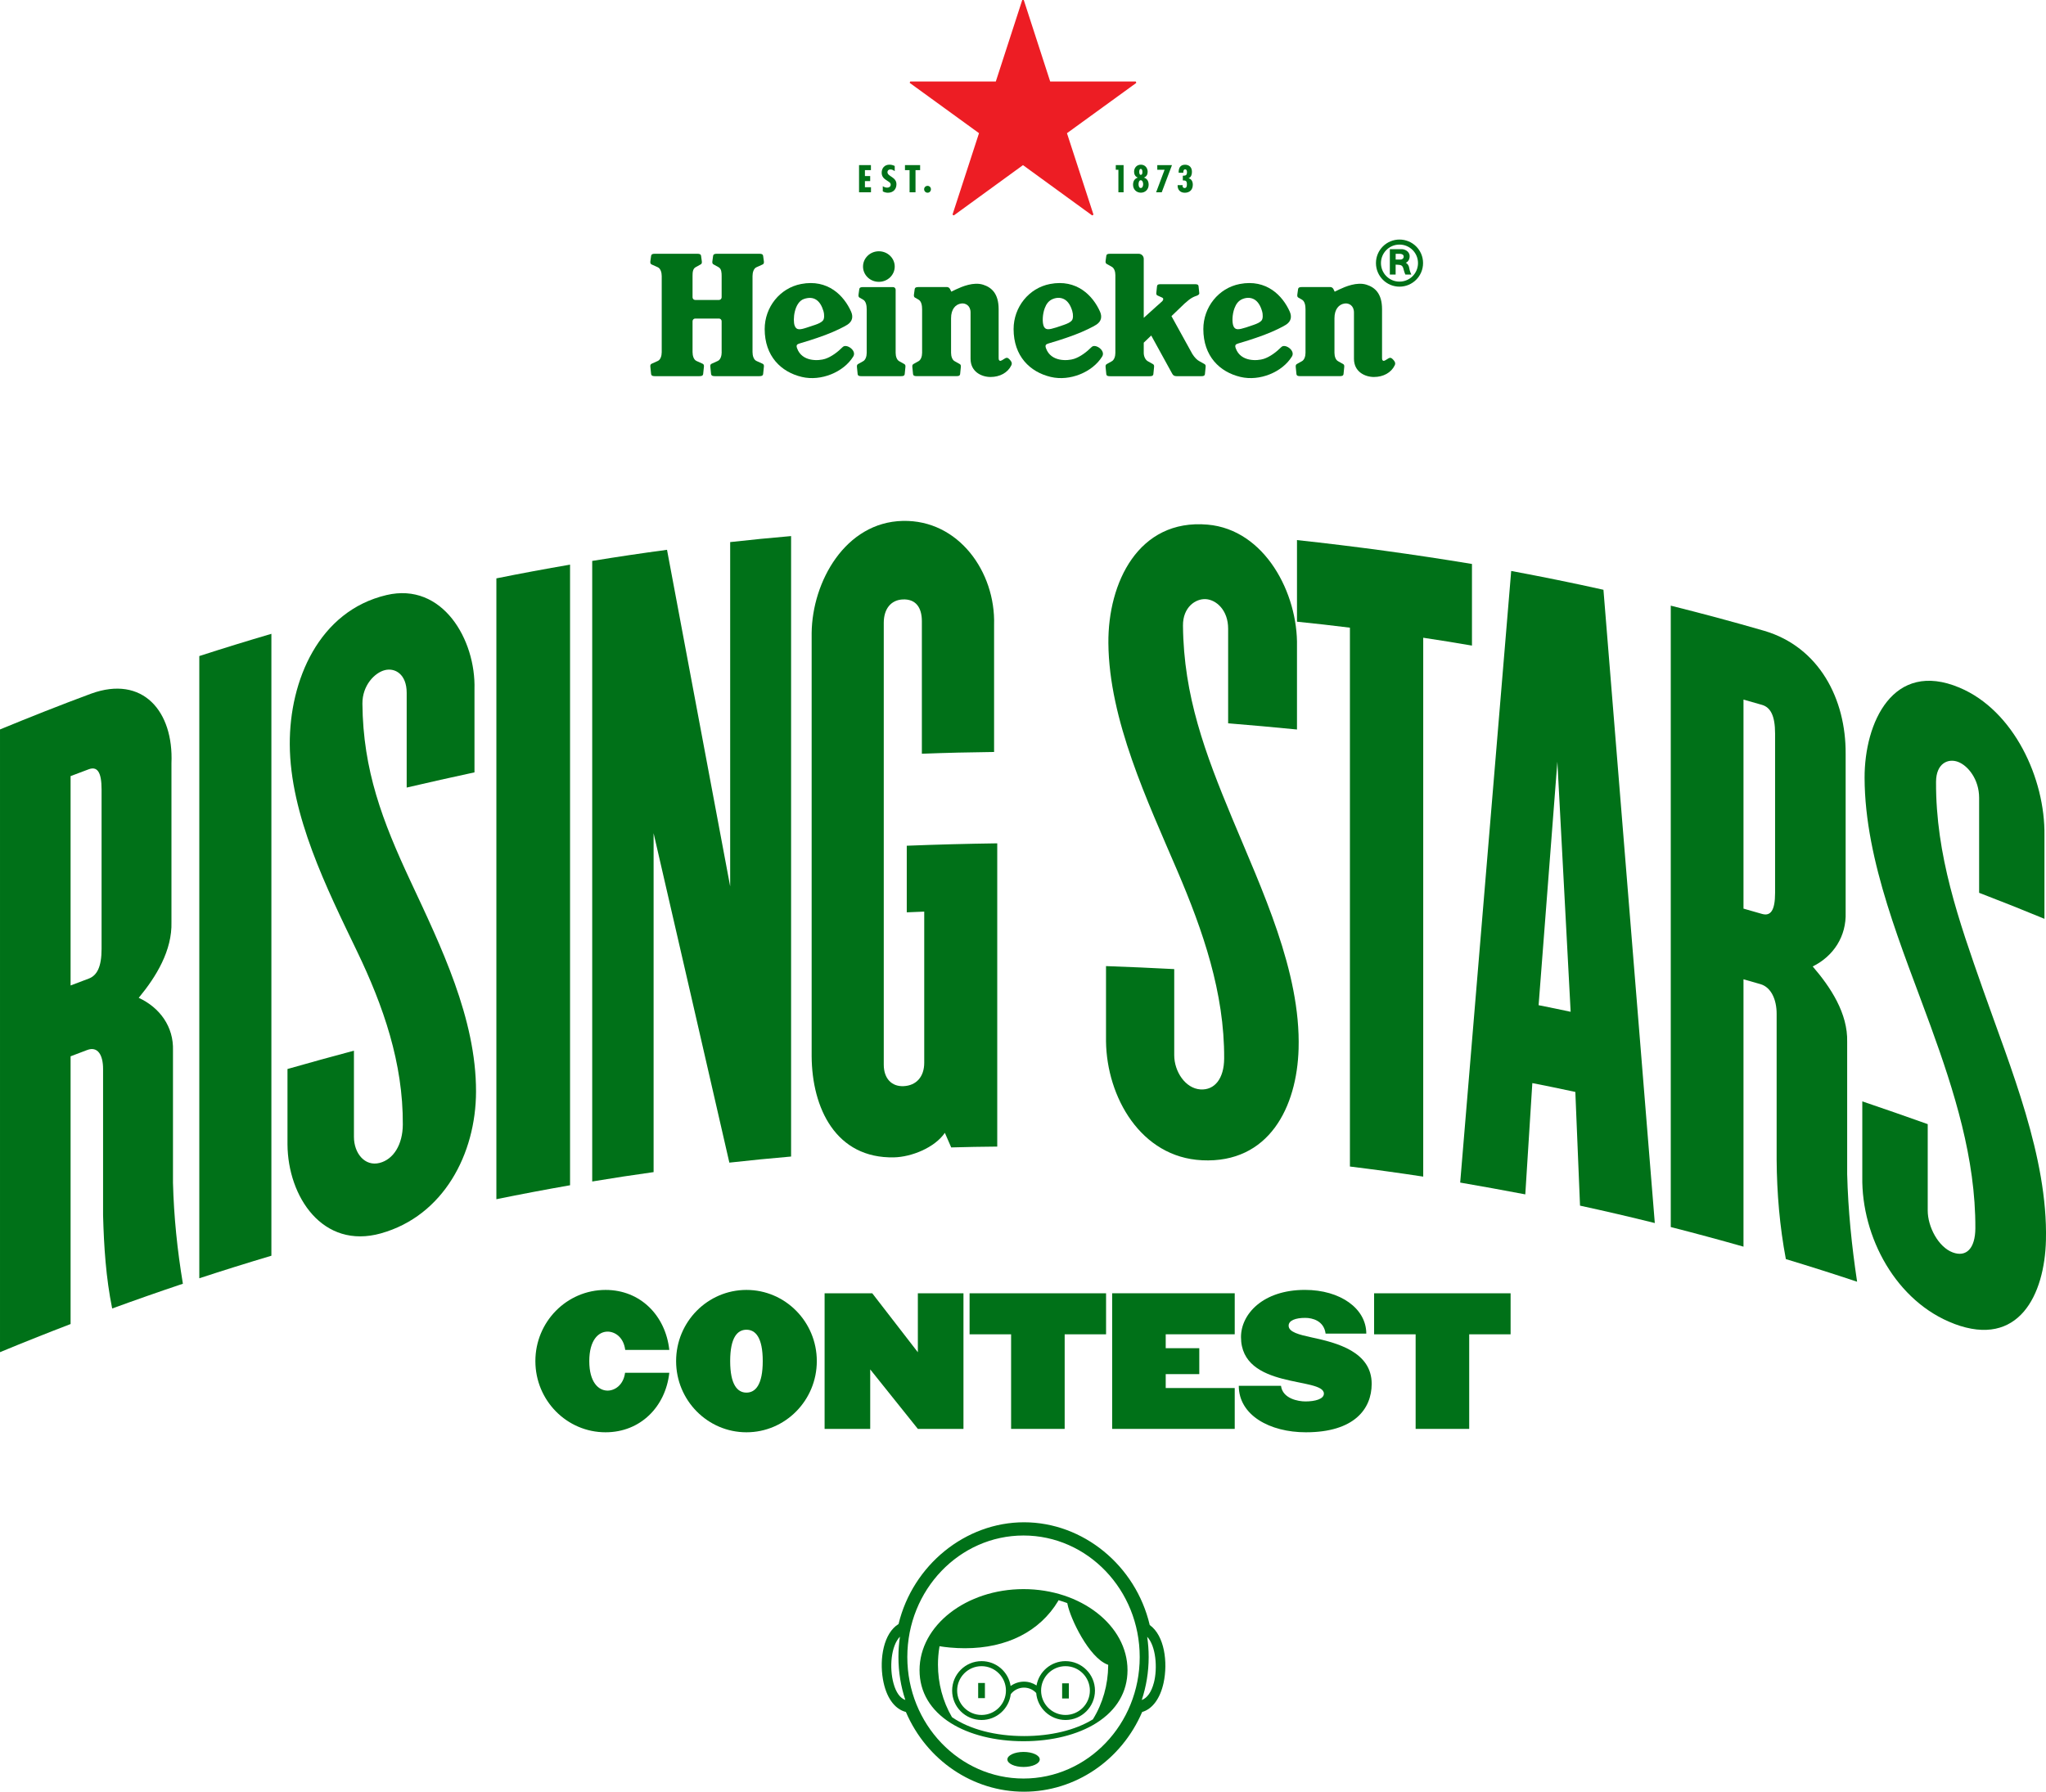
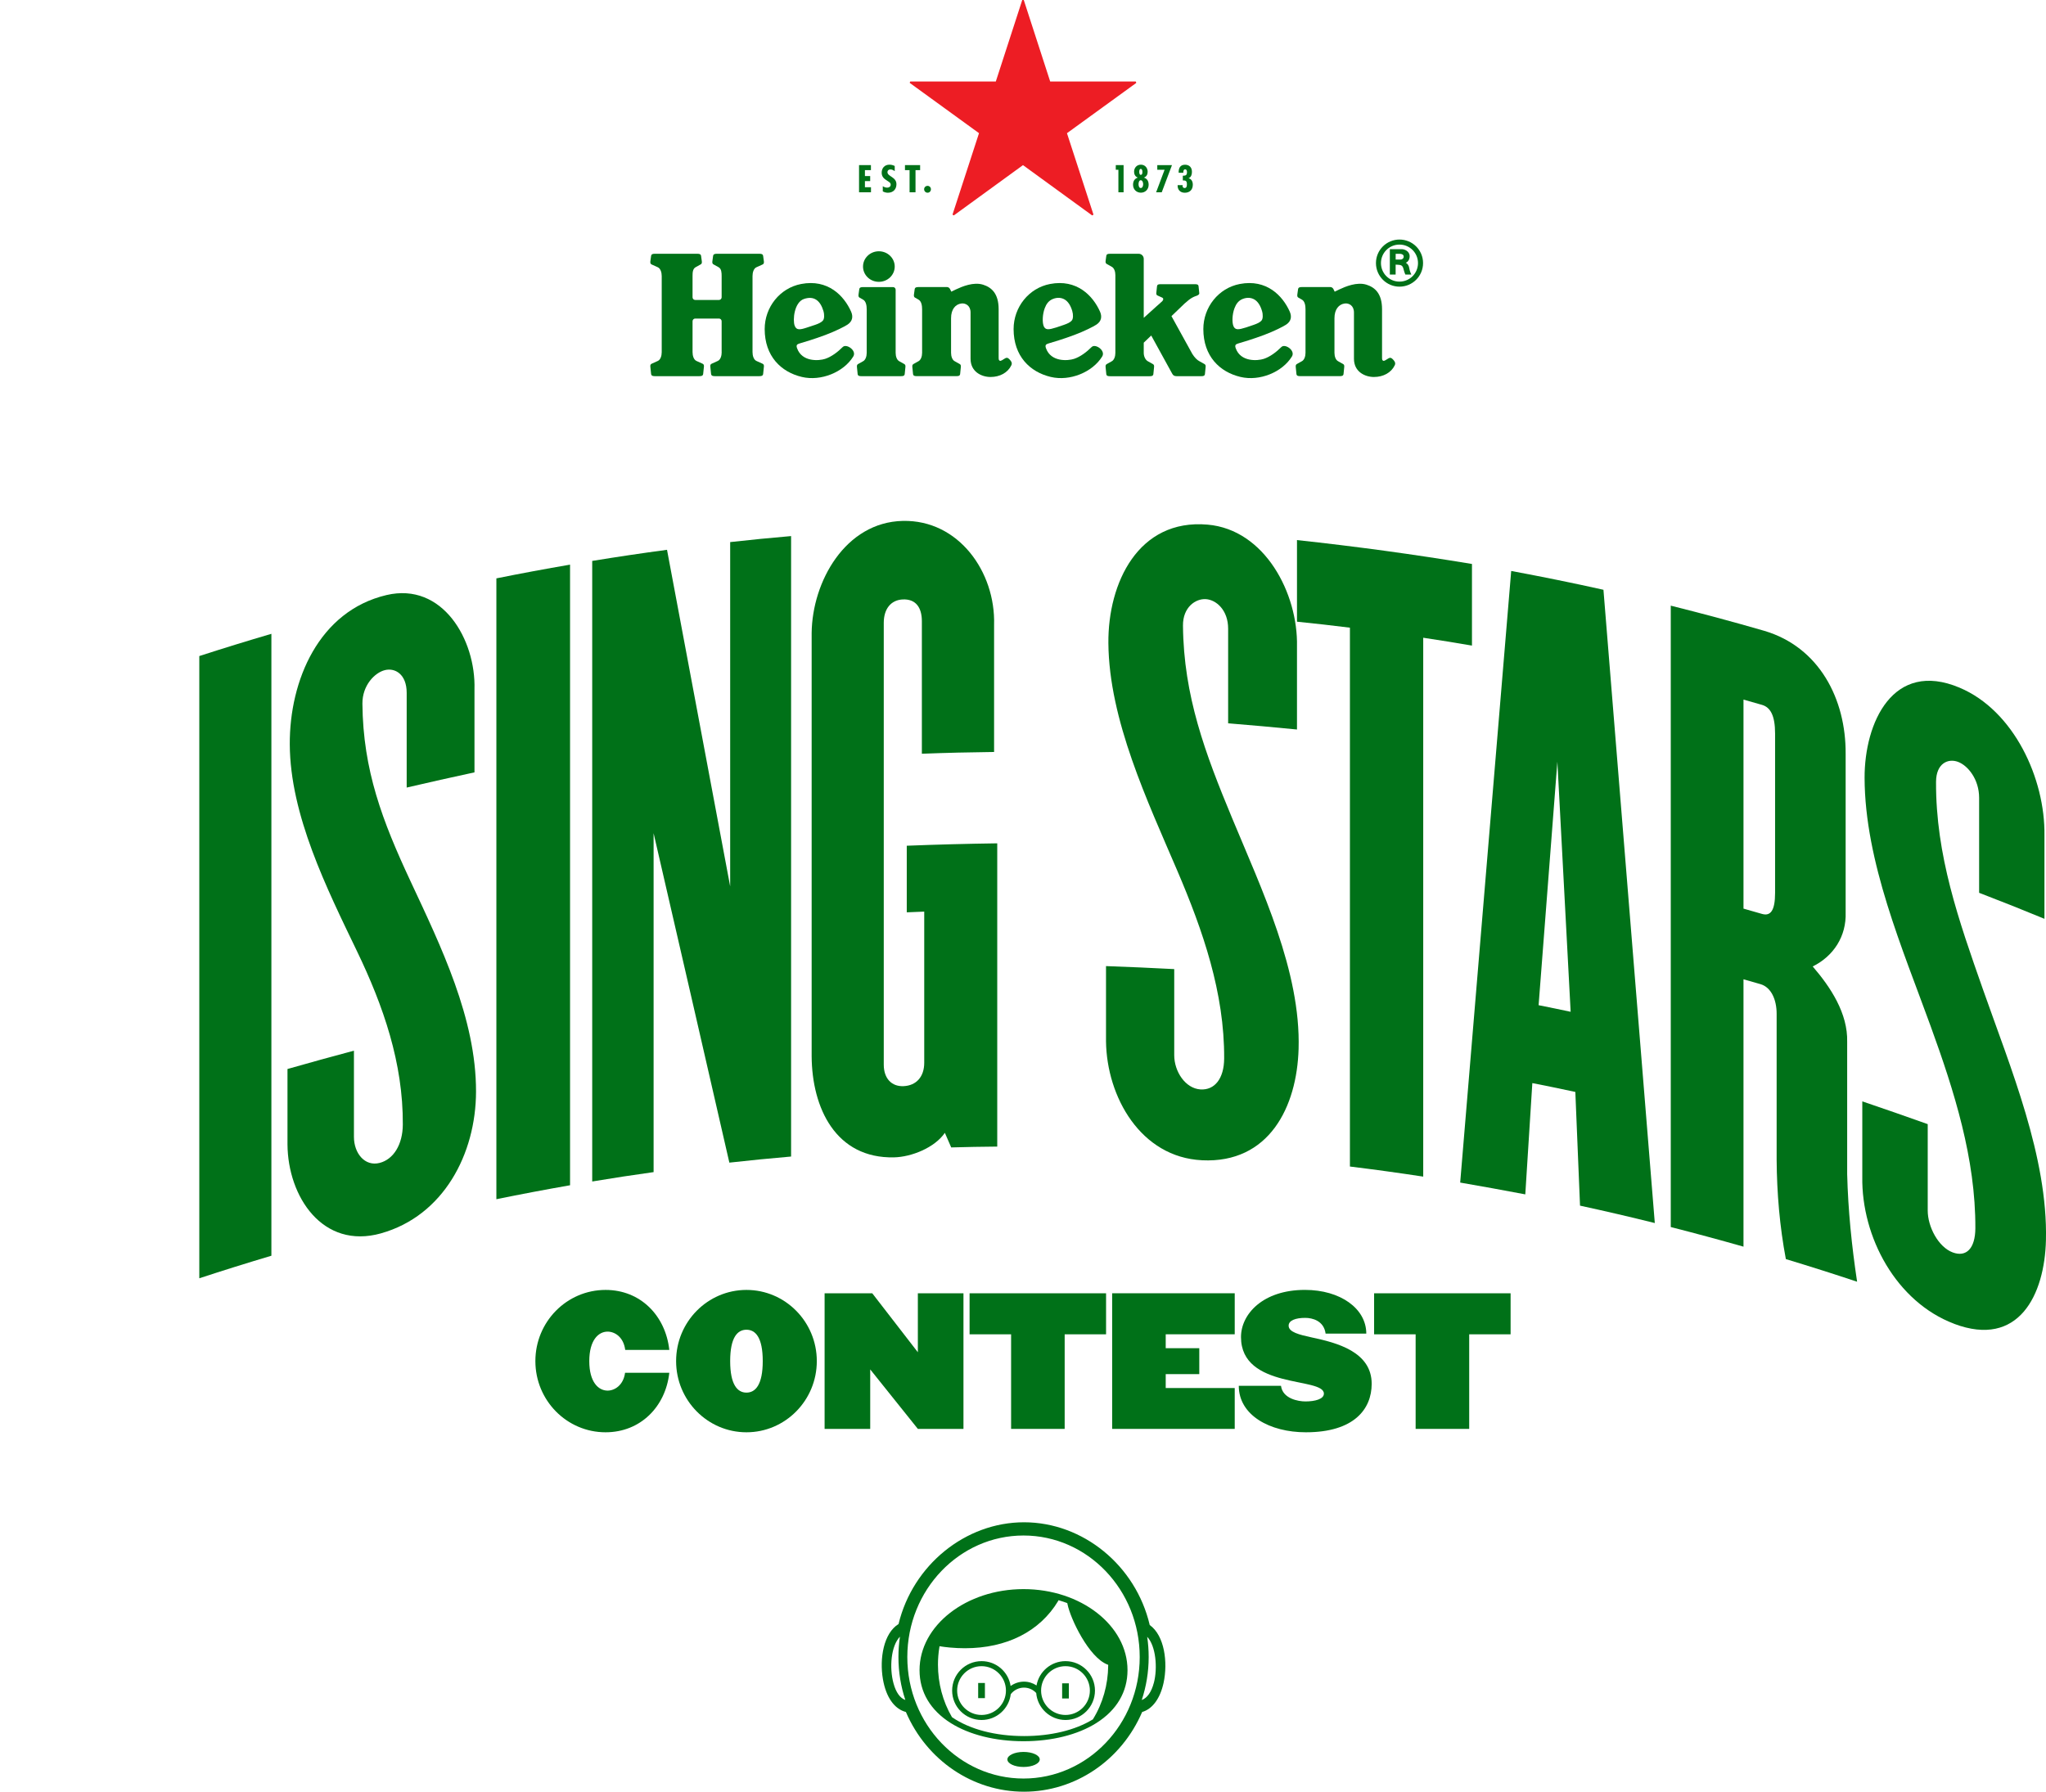
<svg xmlns="http://www.w3.org/2000/svg" id="b" data-name="Artwork" viewBox="0 0 776.51 680.12">
  <defs>
    <style>      .e {        fill: #ed1d24;      }      .f {        fill: #007118;      }    </style>
  </defs>
  <g>
    <g>
      <g>
        <path class="f" d="M229.83,543.68c-14.73,0-26.64-12.1-26.64-27.02s11.9-27.02,26.64-27.02c13.32,0,22.78,9.84,24.19,22.78h-16.73c-.64-4.95-3.99-6.95-6.69-6.95-3.47,0-6.95,3.22-6.95,11.2s3.47,11.19,6.95,11.19c2.64,0,5.98-1.99,6.63-6.76h16.79c-1.42,12.87-10.94,22.58-24.19,22.58Z" />
        <path class="f" d="M283.3,543.68c-14.73,0-26.7-12.1-26.7-27.02s11.97-27.02,26.7-27.02,26.7,12.1,26.7,27.02-11.97,27.02-26.7,27.02ZM283.3,504.75c-3.41,0-6.18,2.9-6.18,11.9s2.77,11.97,6.18,11.97,6.18-2.96,6.18-11.97-2.77-11.9-6.18-11.9Z" />
        <path class="f" d="M348.35,542.39l-18.08-22.58v22.58h-17.31v-51.48h18.08l17.31,22.39v-22.39h17.31v51.48h-17.31Z" />
        <path class="f" d="M404.07,506.49v35.9h-20.33v-35.9h-15.76v-15.57h51.8v15.57h-15.7Z" />
        <path class="f" d="M422.09,542.39v-51.48h46.52v15.57h-26.19v5.28h12.74v9.84h-12.74v5.28h26.19v15.51h-46.52Z" />
        <path class="f" d="M495.63,543.68c-13.77,0-25.48-6.5-25.48-17.63h16.02c.64,4.89,6.56,5.92,9.27,5.92,3.67,0,7.01-.9,7.01-2.96,0-6.43-31.46-1.48-31.46-21.49,0-8.69,8.3-17.89,24.26-17.89,13.45,0,23.29,7.08,23.29,16.6h-15.44c-.64-4.89-5.02-5.98-7.72-5.98-3.67,0-6.31.97-6.31,2.96,0,2.44,3.92,3.41,8.94,4.5,9.33,1.99,22.58,5.4,22.58,17.57,0,9.59-6.69,18.4-24.96,18.4Z" />
        <path class="f" d="M557.6,506.49v35.9h-20.33v-35.9h-15.76v-15.57h51.8v15.57h-15.7Z" />
      </g>
      <g>
-         <path class="f" d="M42.57,496.68c-2.37-11.7-3.13-23.47-3.45-35.37v-55.53c0-5.32-2.01-8.72-6.03-7.21-2.52.95-3.78,1.42-6.3,2.39,0,33.88,0,67.75,0,101.63-8.98,3.44-17.91,7-26.79,10.68,0-78.79,0-157.59,0-236.38,11.43-4.72,22.93-9.27,34.53-13.57,19.68-7.18,31.39,6.69,30.54,26.42,0,20.08,0,40.15,0,60.23.31,10.82-5.79,20.78-12.42,28.79,8,3.71,13.3,10.96,13,20.02,0,16.73,0,33.46,0,50.19.33,12.92,1.64,25.58,3.76,38.32-8.99,3.01-17.94,6.15-26.84,9.4ZM38.55,299.66c0-6.79-1.72-8.82-4.88-7.65-2.75,1.03-4.13,1.55-6.88,2.59v79.47c2.75-1.05,4.12-1.57,6.88-2.6,3.15-1.18,4.88-4.47,4.88-11.26,0-20.18,0-40.37,0-60.55Z" />
        <path class="f" d="M75.64,485.22c0-78.73,0-157.46,0-236.19,9.08-2.94,18.2-5.75,27.36-8.44,0,78.69,0,157.38,0,236.07-9.16,2.73-18.28,5.58-27.36,8.56Z" />
        <path class="f" d="M144.63,468.16c-22.21,6.23-35.4-13.97-35.52-33.76,0-9.54,0-19.08,0-28.62,8.39-2.39,16.79-4.71,25.22-6.96v32.73c0,6.2,4.12,11.3,9.71,9.89,5.3-1.34,8.8-6.96,8.84-14.58.14-23.35-7.38-44.99-17.38-65.77-11.42-23.75-25.39-51.66-25.52-78.53-.12-24.29,11.07-50.64,36.7-56.68,21.31-5.02,33.95,17.01,33.4,35.78v31.52c-8.6,1.85-17.17,3.77-25.73,5.77v-35.96c0-7.08-4.43-9.57-8.26-8.62-3.83.94-8.6,5.75-8.54,12.76.23,25.27,7.61,44.58,18.27,67.4,11.5,24.62,24.9,52.05,24.85,79.81-.04,23.68-12.34,47.16-36.06,53.82Z" />
-         <path class="f" d="M188.39,455.21c0-78.56,0-157.11,0-235.67,9.29-1.87,18.61-3.6,27.96-5.21,0,78.53,0,157.05,0,235.58-9.34,1.63-18.66,3.4-27.96,5.3Z" />
+         <path class="f" d="M188.39,455.21c0-78.56,0-157.11,0-235.67,9.29-1.87,18.61-3.6,27.96-5.21,0,78.53,0,157.05,0,235.58-9.34,1.63-18.66,3.4-27.96,5.3" />
        <path class="f" d="M276.81,441.32c-9.54-41.69-19.14-83.37-28.75-125.04,0,42.88,0,85.76,0,128.64-7.78,1.08-15.55,2.27-23.3,3.56,0-78.52,0-157.04,0-235.56,9.44-1.54,18.9-2.95,28.39-4.22,7.97,42.59,15.98,85.18,23.97,127.76,0-43.56,0-87.13,0-130.69,7.69-.86,15.4-1.62,23.12-2.28v235.52c-7.81.67-15.62,1.44-23.42,2.31Z" />
        <path class="f" d="M361.01,435.55c-.96-2.22-1.45-3.33-2.41-5.54-3.89,5.67-12.71,9.16-19.27,9.31-22.1.5-31.18-18.68-31.29-38.42v-160.6c.21-19.55,12.8-42.09,34.6-42.57,21.21-.46,35.23,19.41,34.64,39.45v48.26c-9.14.1-18.28.32-27.41.67v-50.32c0-5.3-2.41-8.46-7.23-8.25-4.52.2-7.23,3.59-7.23,8.9v167.67c0,5.3,3.01,8.39,7.53,8.18,4.82-.22,7.83-3.56,7.83-8.87v-57.38c-2.65.1-3.98.15-6.63.27v-25.28c11.45-.45,22.88-.75,34.34-.91v115.11c-6.99.07-10.49.13-17.47.32Z" />
        <path class="f" d="M456.18,440.42c-23.25-1.13-36.16-24.04-36.42-45.15,0-9.52,0-19.03,0-28.55,8.64.31,17.26.68,25.89,1.14,0,10.89,0,21.78,0,32.68,0,6.19,4.21,12.61,9.93,12.99,5.41.36,8.98-4.12,9.02-11.74.14-24.93-8.07-48.55-17.75-71.2-11.3-26.44-25.95-57.3-26.19-86.46-.19-22.88,11.36-47.26,37.63-44.99,21.81,1.88,34.39,26.18,33.95,46.28,0,10.5,0,20.99,0,31.49-8.71-.86-17.41-1.64-26.13-2.35,0-11.97,0-23.94,0-35.91,0-7.07-4.51-10.95-8.42-11.22-3.91-.27-8.79,3.05-8.72,10.05.25,26.7,8.42,48.45,18.65,73.07,11.28,27.18,26.08,58.17,25.23,87.58-.63,22.04-11.17,43.53-36.66,42.3Z" />
        <path class="f" d="M540.15,242.07c0,68.19,0,136.37,0,204.56-9.25-1.41-18.53-2.69-27.82-3.83,0-68.18,0-136.36,0-204.54-8.03-.99-12.05-1.44-20.09-2.27,0-10.33,0-20.65,0-30.98,22.24,2.4,44.35,5.41,66.41,9.07,0,10.33,0,20.65,0,30.98-7.39-1.26-11.09-1.85-18.5-2.98Z" />
        <path class="f" d="M599.66,457.65c-.59-14.39-1.19-28.77-1.78-43.16-6.52-1.4-9.78-2.07-16.32-3.36-.89,14.08-1.78,28.16-2.67,42.24-8.23-1.56-16.46-3.06-24.71-4.48,6.44-77.39,12.93-154.77,19.36-232.16,11.71,2.19,23.38,4.54,35.01,7.14,6.5,80.13,13.02,160.25,19.49,240.38-9.42-2.34-18.88-4.54-28.37-6.6ZM591.06,289.13c-2.37,30.81-4.75,61.62-7.12,92.43,4.87.97,7.3,1.47,12.16,2.5-1.68-31.65-3.36-63.29-5.04-94.94Z" />
        <path class="f" d="M677.78,477.94c-2.34-12.37-3.41-25.09-3.5-37.67,0-18.49,0-36.98,0-55.46,0-5.31-2.04-10.05-6.14-11.24-2.57-.75-3.86-1.11-6.44-1.84,0,33.83,0,67.66,0,101.49-9.17-2.61-18.37-5.09-27.6-7.45,0-78.62,0-157.25,0-235.87,11.89,2.98,23.73,6.14,35.5,9.56,20.8,6.14,31.01,25.84,30.87,46.67,0,20.07,0,40.14,0,60.22.31,9.01-4.53,16.56-12.5,20.51,6.78,7.86,13.37,17.8,13.08,28.66,0,16.73,0,33.45,0,50.18.35,13.74,1.73,27.25,3.77,40.83-8.97-2.99-17.99-5.85-27.04-8.59ZM673.69,278.45c0-6.79-1.75-9.96-4.97-10.89-2.81-.81-4.21-1.21-7.02-2,0,26.45,0,52.89,0,79.34,2.81.79,4.22,1.19,7.02,2.01,3.22.93,4.97-1.2,4.97-7.98v-60.48Z" />
        <path class="f" d="M741.67,502.5c-22.03-8.3-35.23-32.95-34.88-55.79v-28.64c8.3,2.81,16.57,5.69,24.83,8.64v32.79c0,6.2,4.03,13.86,9.48,15.9,5.16,1.93,8.56-1.51,8.6-9.16.11-26.45-8-52-16.93-76.61-10.72-29.57-25.01-62.57-25.11-94.35-.06-20.97,10.78-44.88,36.02-34.26,20.65,8.68,32.55,34.53,32.24,56.13v31.62c-8.22-3.4-16.49-6.69-24.79-9.87v-36.04c0-7.09-4.29-12.28-8.02-13.67-3.73-1.39-8.29.51-8.33,7.57-.14,27.9,8.62,52.66,17.78,78.73,10.59,30.14,24.67,63.79,23.93,95.25-.49,20.83-10.37,40.99-34.81,31.78Z" />
      </g>
    </g>
    <g>
      <polygon class="f" points="405.3 638.97 403.47 638.97 403.11 638.97 403.11 639.33 403.11 644.37 403.11 644.72 403.47 644.72 405.3 644.72 405.66 644.72 405.66 644.37 405.66 639.33 405.66 638.97 405.3 638.97" />
      <polygon class="f" points="371.6 638.84 371.24 638.84 371.24 639.2 371.24 644.24 371.24 644.59 371.6 644.59 373.44 644.59 373.8 644.59 373.8 644.24 373.8 639.2 373.8 638.84 373.44 638.84 371.6 638.84" />
      <path class="f" d="M401.57,607.71l.17-.28.32.09c.99.29,1.93.6,2.78.92l.22.08.09.4c1.08,5.5,8.11,20.24,15.16,22.92l.28.11v.3c-.07,7.29-2.06,14.32-5.76,20.31l-.05.09-.09.05c-6.62,4.05-15.86,6.29-26,6.29-10.87,0-20.57-2.52-27.3-7.11l-.08-.05-.05-.08c-3.46-5.94-5.28-12.82-5.28-19.89,0-2.23.18-4.43.53-6.56l.07-.42.42.07c.71.12,1.91.29,3.56.44,1.87.17,3.78.26,5.67.26,15.86,0,28.42-6.37,35.37-17.93M388.46,603.21c-21.76,0-39.47,13.8-39.47,30.76,0,8.27,4.1,15.21,11.85,20.09,7.06,4.44,16.86,6.89,27.62,6.89,10.75,0,20.56-2.45,27.61-6.89,7.75-4.88,11.85-11.83,11.85-20.09,0-16.96-17.7-30.76-39.46-30.76" />
      <path class="f" d="M394.61,667.86c0,1.58-2.76,2.86-6.14,2.86-3.39,0-6.14-1.28-6.14-2.86,0-1.57,2.75-2.85,6.14-2.85,3.39,0,6.14,1.28,6.14,2.85" />
      <path class="f" d="M404.38,650.98c-5.1,0-9.26-4.15-9.26-9.26,0-5.11,4.16-9.26,9.26-9.26,5.11,0,9.26,4.15,9.26,9.26,0,5.11-4.16,9.26-9.26,9.26M372.52,650.98c-5.1,0-9.26-4.15-9.26-9.26,0-5.11,4.16-9.26,9.26-9.26,5.11,0,9.26,4.15,9.26,9.26,0,5.11-4.15,9.26-9.26,9.26M404.38,630.55c-5.44,0-10.06,3.93-10.99,9.23-1.41-.94-3.08-1.45-4.76-1.45-1.82,0-3.6.59-5.07,1.66-.84-5.43-5.48-9.44-11.03-9.44-6.16,0-11.17,5.01-11.17,11.17,0,6.16,5.01,11.17,11.17,11.17,5.65,0,10.39-4.21,11.08-9.8,1.2-1.56,3.07-2.49,5.02-2.49,1.76,0,3.44.74,4.64,2.04.47,5.76,5.33,10.25,11.12,10.25,6.16,0,11.18-5.01,11.18-11.17,0-6.16-5.01-11.17-11.18-11.17" />
      <path class="f" d="M437.92,638.75c-.9,3.49-2.53,5.81-4.6,6.56,1.7-5.11,2.63-10.6,2.63-16.32,0-2.62-.19-5.18-.56-7.68,3.31,3.51,3.99,11.85,2.54,17.45M388.45,675.11c-24.32,0-44.1-20.61-44.1-46.12,0-25.52,19.78-46.13,44.1-46.13,24.31,0,44.1,20.61,44.1,46.13,0,25.52-19.79,46.12-44.1,46.12M339.11,638.98c-1.62-5.89-.98-14.18,2.44-17.72-.38,2.52-.57,5.1-.57,7.73,0,5.72.92,11.2,2.62,16.3-1.97-.67-3.56-2.87-4.49-6.31M436.35,616.84c-5.3-22.62-25.31-39-47.71-39-22.23,0-42.2,16.22-47.62,38.63-5.66,3.46-7.28,13.06-5.93,20.92,1.17,6.82,4.33,11.33,8.72,12.46,7.89,18.39,25.44,30.26,44.83,30.26,19.39,0,36.95-11.87,44.84-30.26,3.89-1.11,6.84-5.12,8.13-11.07,1.67-7.73.38-17.93-5.26-21.94" />
    </g>
  </g>
  <g>
    <g id="c" data-name="Logo">
      <g>
        <g>
          <path class="f" d="M448.84,70.57l.02-.29h-1.92c-.08,1.72.97,2.88,2.71,2.88,1.9,0,3.05-1.16,3.05-3.06,0-1.09-.44-2.15-1.59-2.43v-.03c1-.4,1.26-1.45,1.26-2.42,0-1.65-.96-2.69-2.62-2.69-1.89,0-2.48,1.37-2.42,3.04h1.78v-.21c0-.45.1-1.07.68-1.07s.7.59.7,1.05c0,1.15-.46,1.36-1.58,1.36v1.78c1.16-.04,1.55.28,1.55,1.44,0,.61-.05,1.46-.89,1.46-.54,0-.76-.46-.76-.8" />
          <polygon class="f" points="444.8 62.67 439.22 62.67 439.22 64.44 441.99 64.44 438.78 72.99 440.91 72.99 444.8 62.67" />
          <path class="f" d="M434.15,67.43v-.03c.96-.32,1.42-1.2,1.42-2.18,0-1.51-1.02-2.71-2.58-2.71s-2.58,1.19-2.58,2.71c0,.98.49,1.86,1.4,2.17v.03c-1.27.43-1.79,1.4-1.79,2.73,0,1.7,1.25,2.99,2.97,2.99s2.95-1.3,2.95-2.99c0-1.3-.49-2.32-1.78-2.73M432.94,64.11c.55,0,.63.72.63,1.1s0,1.16-.63,1.16c-.51,0-.57-.79-.57-1.17s.08-1.09.57-1.09M432.96,71.37c-.71,0-.85-.94-.85-1.46s.15-1.5.84-1.5.91.98.91,1.5-.2,1.46-.9,1.46" />
          <polygon class="f" points="426.43 62.67 423.47 62.67 423.47 64.44 424.46 64.44 424.46 72.99 426.43 72.99 426.43 62.67" />
        </g>
        <g>
          <polygon class="f" points="330.54 62.67 326.03 62.67 326.03 72.99 330.56 72.99 330.56 71.07 328.26 71.07 328.26 68.74 330.26 68.74 330.26 66.83 328.26 66.83 328.26 64.58 330.54 64.58 330.54 62.67" />
          <path class="f" d="M352.04,70.55c-.74,0-1.31.57-1.31,1.29s.57,1.31,1.31,1.31,1.27-.59,1.27-1.31-.55-1.29-1.27-1.29" />
          <polygon class="f" points="349.21 62.67 343.46 62.67 343.46 64.58 345.21 64.58 345.21 72.99 347.46 72.99 347.46 64.58 349.21 64.58 349.21 62.67" />
          <path class="f" d="M339.57,64.99v-1.99c-.64-.31-1.27-.49-2-.49-1.92,0-2.95,1.38-2.95,3.03,0,1.49.79,2.26,2.09,3.06.62.43,1.33.72,1.33,1.5,0,.69-.56,1.13-1.31,1.13-.65,0-1.17-.21-1.69-.55v1.96c.52.33,1.29.52,1.93.52,2.09,0,3.25-1.39,3.25-3.23,0-2.8-3.41-2.9-3.41-4.59,0-.62.44-1.02,1.12-1.02.64,0,1.18.3,1.65.66" />
        </g>
        <g>
          <g>
            <path class="f" d="M319.85,131.71c-1.87,1.88-4.32,3.75-6.72,4.52-2.26.73-8.72,1.29-10.62-4.04-.41-1.16-.08-1.51.97-1.82,1.56-.46,5.57-1.64,9.81-3.23,3.84-1.44,7.27-3.19,8.35-3.91,1.92-1.26,2.21-3.04,1.37-4.95-2.7-6.06-8.81-12.42-18.95-10.48-8.07,1.54-13.84,8.8-13.84,17.11,0,10.28,6.19,16.3,14.08,18.17,7.29,1.74,15.87-1.8,19.53-7.74,1.45-2.3-2.65-5.02-3.97-3.62ZM301.59,123.61c-.79-2.18-.16-8.85,3.52-10.12,3.87-1.33,6.24.67,7.4,4.57.43,1.44.33,2.97-.14,3.55-.68.83-1.91,1.33-3.01,1.7l-2.9.96c-2.85.96-4.2,1.16-4.87-.66Z" />
            <path class="f" d="M414.32,131.71c-1.87,1.88-4.32,3.75-6.72,4.52-2.26.73-8.72,1.29-10.62-4.04-.41-1.16-.08-1.51.97-1.82,1.56-.46,5.57-1.64,9.81-3.23,3.84-1.44,7.27-3.19,8.35-3.91,1.92-1.26,2.21-3.04,1.37-4.95-2.7-6.06-8.81-12.42-18.95-10.48-8.07,1.54-13.84,8.8-13.84,17.11,0,10.28,6.2,16.3,14.08,18.17,7.29,1.74,15.86-1.8,19.53-7.74,1.45-2.3-2.65-5.02-3.97-3.62ZM396.05,123.61c-.47-1.31-.44-4.21.45-6.61.6-1.61,1.5-2.87,3.06-3.5,1.77-.71,3.28-.51,4.46.16,1.35.78,2.32,2.32,2.93,4.4.43,1.44.34,2.97-.14,3.55-.68.83-1.76,1.25-3.01,1.7-1.25.45-2.37.81-2.9.98-2.86.89-4.2,1.14-4.87-.68Z" />
            <path class="f" d="M486.33,131.71c-1.87,1.88-4.32,3.75-6.72,4.52-2.26.73-8.72,1.29-10.62-4.04-.41-1.16-.08-1.51.97-1.82,1.56-.46,5.57-1.64,9.81-3.23,3.84-1.44,7.27-3.19,8.35-3.91,1.92-1.26,2.21-3.04,1.37-4.95-2.7-6.06-8.81-12.42-18.95-10.48-8.07,1.54-13.84,8.8-13.84,17.11,0,10.28,6.19,16.3,14.08,18.17,7.29,1.74,15.87-1.8,19.53-7.74,1.45-2.3-2.65-5.02-3.97-3.62ZM468.06,123.61c-.47-1.31-.44-4.21.46-6.61.6-1.61,1.5-2.87,3.06-3.5,1.77-.71,3.28-.51,4.46.16,1.35.78,2.32,2.32,2.93,4.4.43,1.44.33,2.97-.14,3.55-.68.83-1.76,1.25-3.01,1.7-1.25.45-2.37.81-2.9.98-2.86.89-4.2,1.14-4.87-.68Z" />
            <path class="f" d="M273.9,133.66c0,1.38-.43,2.89-1.5,3.36l-2.3,1.04c-.41.19-.53.49-.53.95,0,.12,0,.18.03.34l.27,2.61c.12.71.61.83,1.55.83h16.66c.94,0,1.43-.12,1.55-.83l.27-2.61c.02-.16.03-.23.03-.34,0-.46-.12-.76-.53-.95l-2.3-1.04c-1.06-.47-1.5-1.98-1.5-3.36v-28.86c0-1.38.43-2.89,1.5-3.36l2.3-1.04c.41-.18.53-.49.53-.95,0-.12,0-.18-.03-.34l-.27-1.96c-.12-.71-.61-.83-1.55-.83h-15.89c-.94,0-1.43.12-1.55.83l-.27,1.96c-.02.16-.03.23-.03.34,0,.46.12.76.53.95l1.87,1.04c1.07.62,1.14,1.99,1.14,3.36v8.05c0,.56-.45,1.01-1.01,1.01h-9.02c-.56,0-1.01-.45-1.01-1.01v-8.05c0-1.38.07-2.75,1.14-3.36l1.87-1.04c.41-.18.53-.49.53-.95,0-.12,0-.18-.03-.34l-.27-1.96c-.12-.71-.61-.83-1.55-.83h-15.87c-.94,0-1.43.12-1.55.83l-.27,1.96c-.02.16-.03.23-.03.34,0,.46.12.76.53.95l2.3,1.04c1.06.47,1.5,1.99,1.5,3.36v28.86c0,1.38-.43,2.89-1.5,3.36l-2.3,1.04c-.41.19-.53.49-.53.95,0,.12,0,.18.03.34l.27,2.61c.12.71.61.83,1.55.83h16.66c.94,0,1.43-.12,1.55-.83l.27-2.61c.02-.16.03-.23.03-.34,0-.46-.12-.76-.53-.95l-2.3-1.04c-1.06-.47-1.5-1.98-1.5-3.36v-11.73c0-.56.45-1.01,1.01-1.01h9.02c.56,0,1.01.45,1.01,1.01v11.73h0Z" />
            <g>
              <path class="f" d="M339.57,101.18c0,3.21-2.69,5.8-6.02,5.8s-6.01-2.6-6.01-5.8,2.69-5.8,6.01-5.8c3.32,0,6.02,2.6,6.02,5.8Z" />
              <path class="f" d="M326.98,142.79c-.9,0-1.37-.11-1.48-.79l-.26-2.6c-.02-.15-.02-.22-.02-.33,0-.44.12-.7.49-.91l1.79-1c.99-.48,1.44-1.91,1.44-3.23v-16.48c0-1.38-.24-3.14-1.45-3.75l-1.15-.66c-.41-.18-.53-.49-.53-.94,0-.12,0-.18.03-.34l.27-1.96c.12-.71.61-.83,1.55-.83h11.25c.56,0,1.01.45,1.01,1.01v23.95c0,1.33.44,2.75,1.44,3.23l1.79,1c.38.21.49.47.49.91,0,.11,0,.18-.02.33l-.26,2.6c-.12.68-.58.79-1.48.79h-14.9Z" />
            </g>
            <path class="f" d="M361.04,110.72s.64-.31,1.77-.86c2.26-1.06,6.67-2.95,10.31-1.79,3.16,1.01,5.89,3.3,5.89,9.32v18.23c0,.78.03,1.1.4,1.3.49.27,1.33-.53,2.13-.94.81-.42,1.26.08,1.76.62.44.49.96,1.16.53,2.06-1.35,2.82-4.36,4.44-7.9,4.44-3.34,0-7.58-1.91-7.58-6.91v-17.56c0-2.68-1.95-3.62-3.46-3.43-2.28.28-3.94,2.19-3.94,5.6v13.12c0,1.33.44,2.75,1.44,3.23l1.79,1c.38.21.49.47.49.91,0,.11,0,.18-.02.33l-.26,2.6c-.12.68-.58.79-1.48.79h-14.91c-.9,0-1.37-.11-1.48-.79l-.26-2.6c-.02-.15-.02-.22-.02-.33,0-.44.12-.7.49-.91l1.79-1c.99-.48,1.44-1.91,1.44-3.23v-16.48c0-1.38-.23-3.14-1.44-3.75l-1.15-.66c-.41-.18-.53-.49-.53-.94,0-.12,0-.18.03-.34l.27-1.96c.12-.71.61-.83,1.55-.83h10.6c.83,0,1.16.48,1.39,1.01l.36.75Z" />
            <path class="f" d="M506.55,110.72s.64-.31,1.77-.86c2.26-1.06,6.67-2.95,10.31-1.79,3.16,1.01,5.89,3.3,5.89,9.32v18.23c0,.78.03,1.1.4,1.3.49.27,1.33-.53,2.13-.94.81-.42,1.26.08,1.76.62.44.49.96,1.16.53,2.06-1.35,2.82-4.36,4.44-7.9,4.44-3.34,0-7.58-1.91-7.58-6.91v-17.56c0-2.68-1.95-3.62-3.46-3.43-2.28.28-3.94,2.19-3.94,5.6v13.12c0,1.33.44,2.75,1.44,3.23l1.79,1c.38.21.49.47.49.91,0,.11,0,.18-.02.33l-.26,2.6c-.12.68-.58.79-1.48.79h-14.91c-.9,0-1.37-.11-1.48-.79l-.26-2.6c-.02-.15-.02-.22-.02-.33,0-.44.12-.7.49-.91l1.79-1c.99-.48,1.44-1.91,1.44-3.23v-16.48c0-1.38-.23-3.14-1.45-3.75l-1.15-.66c-.41-.18-.53-.49-.53-.94,0-.12,0-.18.03-.34l.27-1.96c.12-.71.61-.83,1.55-.83h10.6c.83,0,1.16.48,1.39,1.01l.36.75Z" />
            <path class="f" d="M452.55,134.39c.79,1.27,1.76,2.29,2.75,2.78l1.79,1c.38.21.49.47.49.91,0,.11,0,.18-.02.33l-.26,2.6c-.12.68-.58.79-1.48.79h-9c-1.54,0-1.65-.44-2.35-1.7l-7.55-13.74-2.84,2.72v3.87c0,1.33.62,2.71,1.65,3.23l1.79,1c.38.21.49.47.49.91,0,.11,0,.18-.02.33l-.26,2.6c-.12.68-.58.79-1.48.79h-14.9c-.9,0-1.37-.11-1.48-.79l-.26-2.6c-.02-.15-.02-.22-.02-.33,0-.44.12-.7.49-.91l1.79-1c.99-.48,1.44-1.91,1.44-3.23v-29.5c0-1.32-.41-2.7-1.44-3.23l-1.79-1c-.38-.21-.49-.47-.49-.91,0-.11,0-.18.02-.33l.26-1.86c.12-.68.58-.79,1.48-.79h10.81c1.06,0,1.92.86,1.92,1.92v22.4l4.81-4.34c.68-.59,1.8-1.57,2.24-2.01.44-.44.53-1.09-.1-1.35l-1.7-.77c-.38-.17-.49-.44-.49-.86,0-.1,0-.17.03-.31l.25-2.38c.11-.65.55-.75,1.41-.75h12.94c.85,0,1.3.1,1.41.75l.25,2.38c.02.14.03.21.03.31.03.51-.58.77-.96.94,0,0-.92.27-1.76.75s-1.73,1.19-2.85,2.2l-4.99,4.79,7.94,14.39Z" />
          </g>
          <g>
            <path class="f" d="M522.21,99.86h0c0,4.94,4.01,8.95,8.94,8.95s8.94-4.01,8.94-8.95-4.01-8.93-8.94-8.93-8.94,3.99-8.94,8.93h0ZM531.14,106.9h0c-3.89,0-7.03-3.14-7.03-7.03s3.14-7.03,7.03-7.03,7.03,3.14,7.03,7.03c0,3.89-3.15,7.03-7.03,7.03h0Z" />
            <path class="f" d="M527.47,104.21h2.21v-3.76s.14.01.88.05c1.11.05,1.68.25,2.01,1.28.23.72.34,1.39.8,2.43.98.02,1.25.02,2.26.02-.24-.6-.6-1.33-.76-2.34-.16-1.06-.53-1.64-1.31-2.17.72-.26,1.44-1.15,1.44-2.45,0-2.04-2.13-2.68-2.91-2.68h-4.61v9.63h0ZM531.47,98.53h-1.78v-2.19h1.56c.68,0,1.49.29,1.49,1.05,0,.67-.52,1.15-1.26,1.15h0Z" />
          </g>
        </g>
      </g>
    </g>
    <path class="e" d="M371.56,50.55l-10.03,30.82c-.02.05,0,.11.05.14,0,0,.08.07.15.12.08.05.16.11.16.11.05.03.11.03.15,0l26.21-19.06,26.21,19.06s.1.03.15,0c0,0,.09-.05.16-.11.08-.06.15-.12.15-.12.05-.03.07-.1.05-.14l-10.03-30.81,26.23-19.03s.07-.09.05-.14c0,0-.02-.1-.05-.19-.03-.1-.07-.18-.07-.18-.01-.05-.07-.09-.12-.09h-32.41S388.58.1,388.58.1c-.01-.05-.07-.09-.12-.09,0,0-.1,0-.2,0-.1,0-.2,0-.2,0-.06,0-.11.04-.12.09l-10,30.83h-32.41c-.05-.01-.1.02-.12.08,0,0-.04.09-.07.18-.03.1-.05.19-.05.19-.02.05,0,.12.05.14l26.22,19.03Z" />
  </g>
</svg>